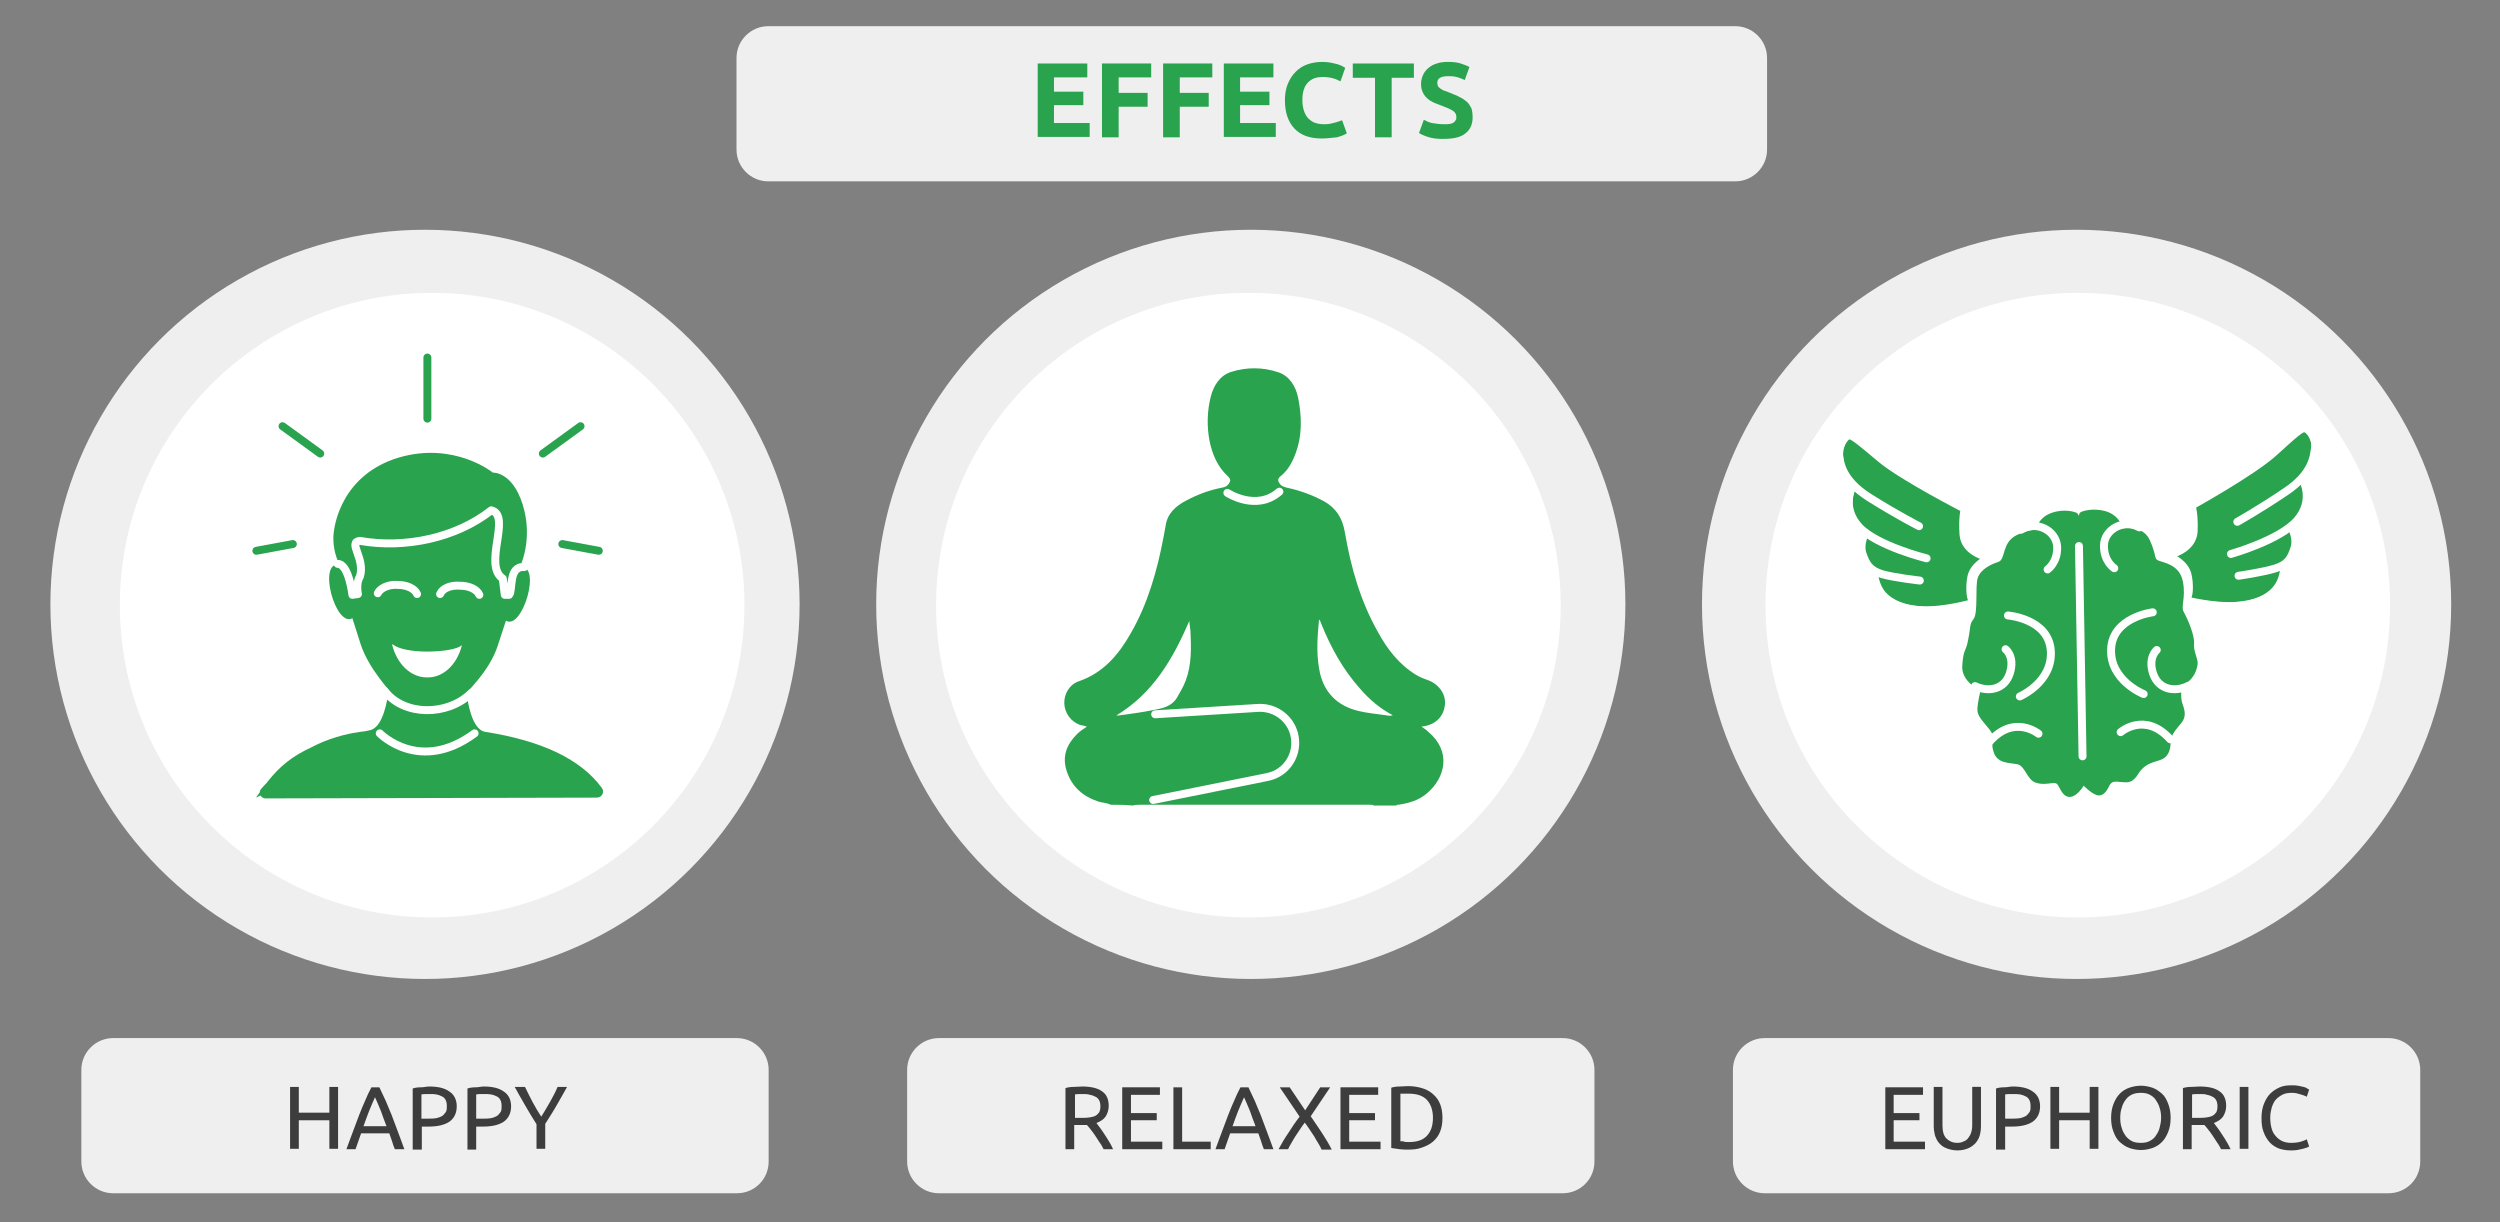
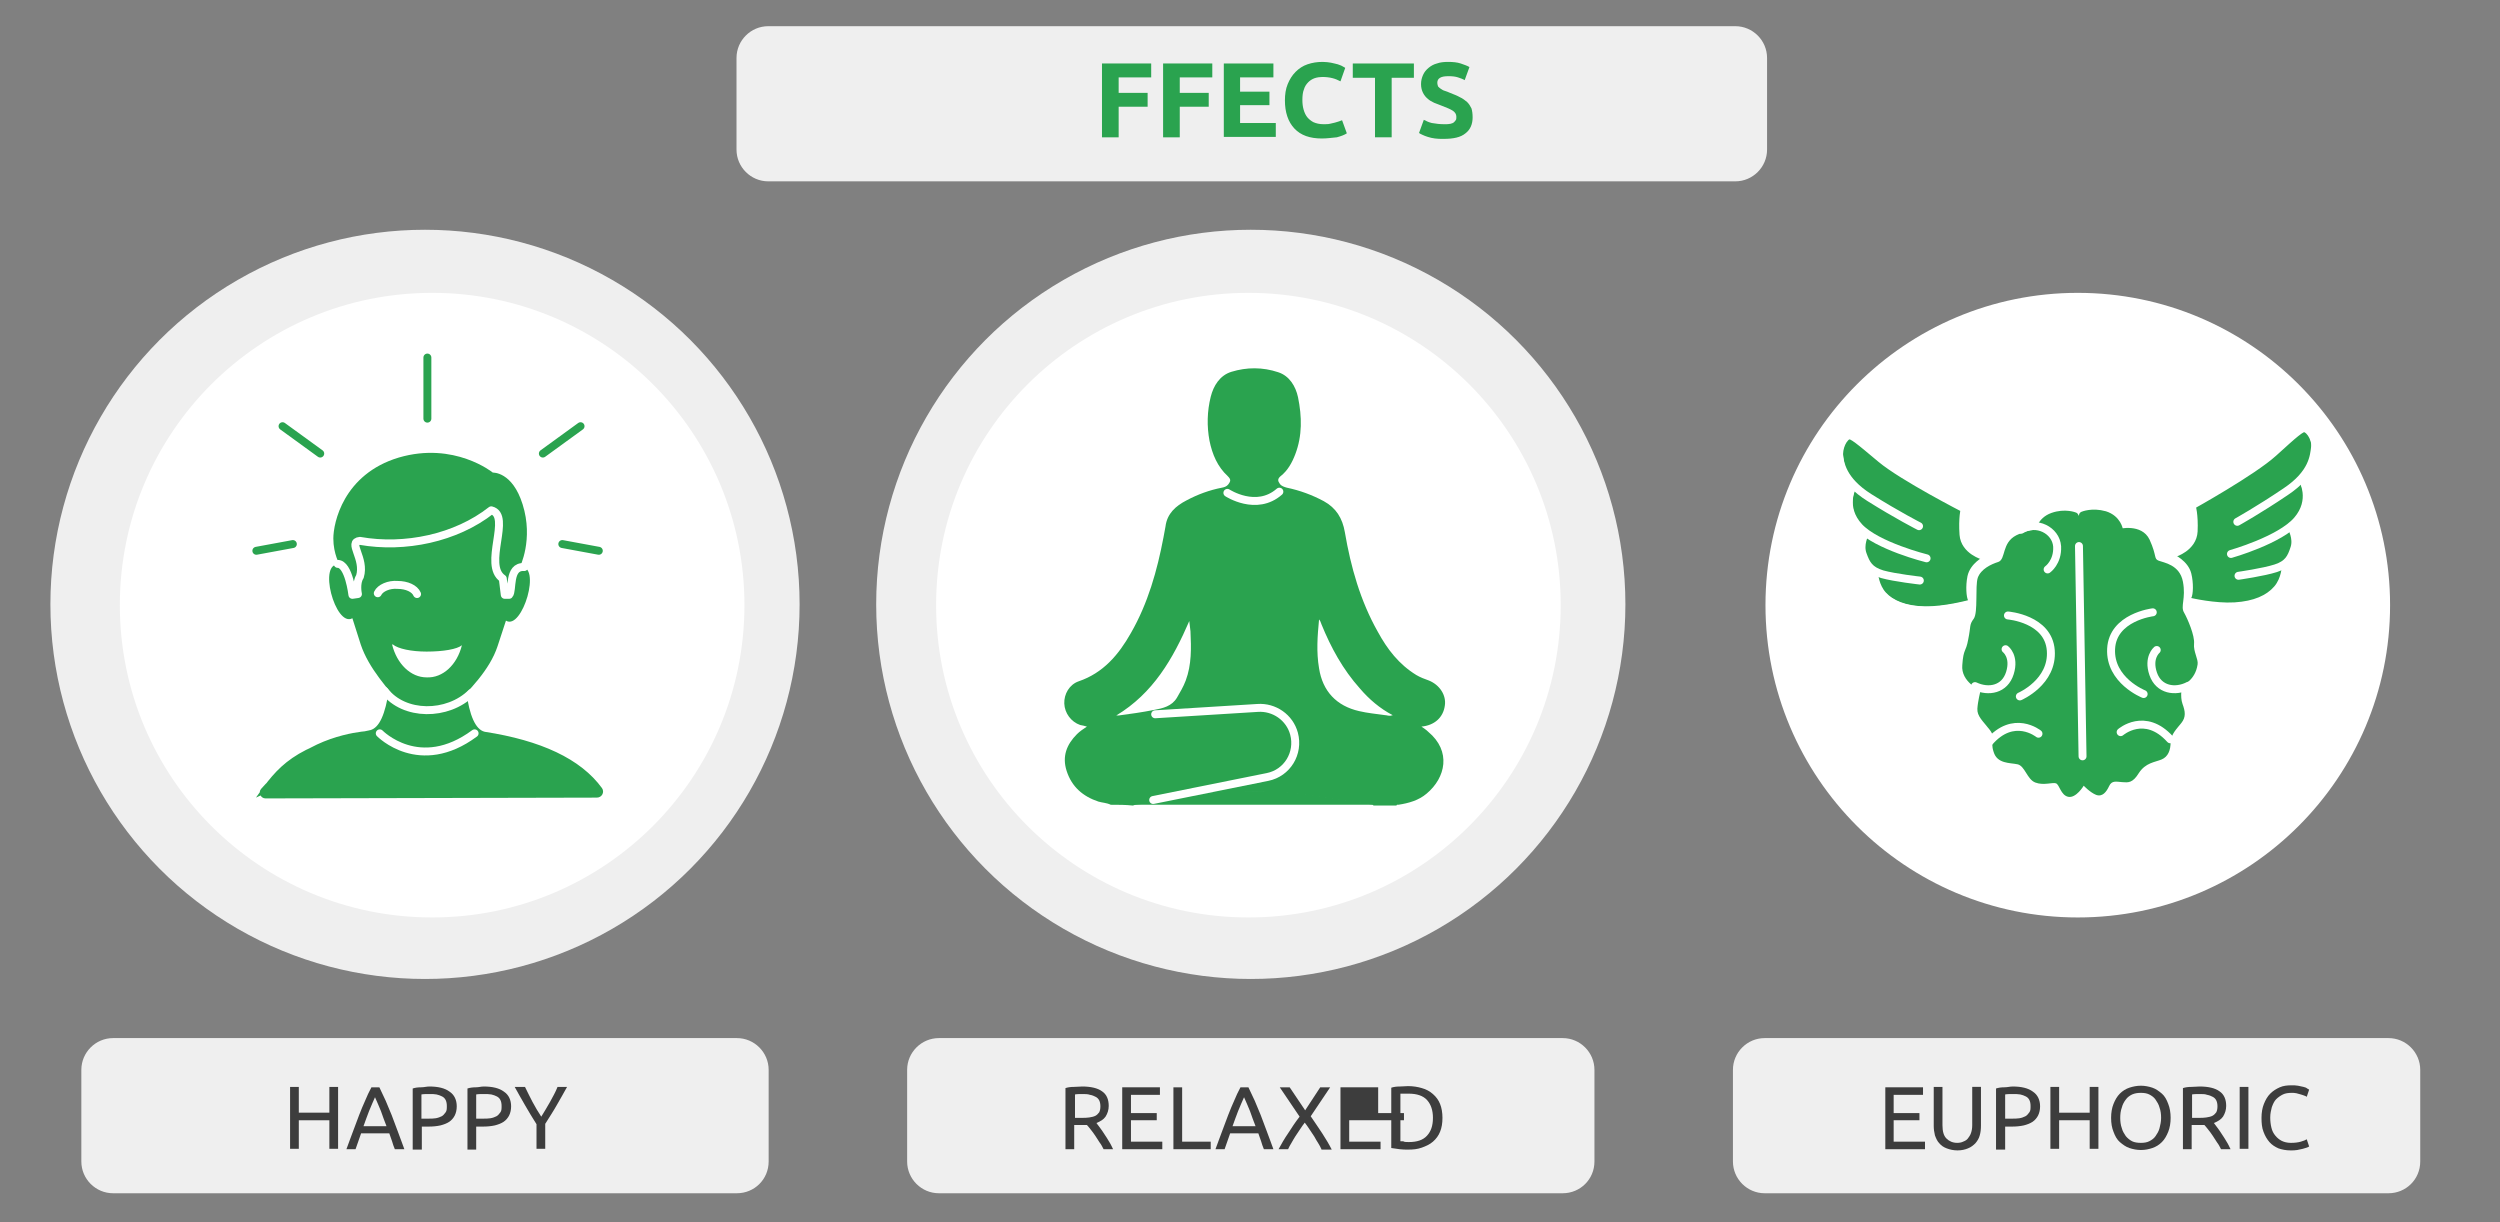
<svg xmlns="http://www.w3.org/2000/svg" version="1.1" id="Слой_1" x="0px" y="0px" viewBox="0 0 630 308" style="enable-background:new 0 0 630 308;" xml:space="preserve">
  <rect x="0" y="0" width="630" height="308" fill="#808080" stroke="none" />
  <style type="text/css">
	.st0{fill:#FFFFFF;}
	.st1{fill:none;stroke:#EFEFEF;stroke-width:2;stroke-linecap:round;stroke-linejoin:round;stroke-miterlimit:10;}
	.st2{fill:#EFEFEF;}
	.st3{fill:#2AA34F;}
	.st4{fill:#FFD335;}
	.st5{fill:#545454;}
	.st6{fill:none;stroke:#545454;stroke-width:2;stroke-linecap:round;stroke-linejoin:round;stroke-miterlimit:10;}
	.st7{fill:none;stroke:#2AA34F;stroke-width:2;stroke-linecap:round;stroke-linejoin:round;stroke-miterlimit:10;}
	.st8{fill:none;stroke:#FFFFFF;stroke-width:2;stroke-linecap:round;stroke-linejoin:round;stroke-miterlimit:10;}
	.st9{clip-path:url(#SVGID_2_);fill:#2AA34F;}
	.st10{clip-path:url(#SVGID_4_);fill:#FFD335;}
	.st11{clip-path:url(#SVGID_6_);fill:#FF5E1F;}
	.st12{clip-path:url(#SVGID_8_);fill:#E53838;}
	.st13{fill:#3D3D3D;}
	.st14{clip-path:url(#SVGID_10_);fill:#2AA34F;}
	.st15{clip-path:url(#SVGID_12_);fill:#FFD335;}
	.st16{clip-path:url(#SVGID_14_);fill:#FF5E1F;}
	.st17{clip-path:url(#SVGID_16_);fill:#EFEFEF;}
	.st18{opacity:0.51;}
	.st19{fill:#202020;stroke:#000000;stroke-width:0.5;stroke-miterlimit:10;}
	.st20{fill:#9F9F9F;stroke:#000000;stroke-width:0.5;stroke-miterlimit:10;}
	.st21{fill:#404040;stroke:#000000;stroke-width:0.5;stroke-miterlimit:10;}
	.st22{fill:#808080;stroke:#000000;stroke-width:0.5;stroke-miterlimit:10;}
	.st23{fill:#DFDFDF;stroke:#000000;stroke-width:0.5;stroke-miterlimit:10;}
	.st24{stroke:#000000;stroke-width:0.5;stroke-miterlimit:10;}
	.st25{opacity:0.42;}
	.st26{fill:#606060;stroke:#000000;stroke-width:0.5;stroke-miterlimit:10;}
	.st27{fill:#BFBFBF;stroke:#000000;stroke-width:0.5;stroke-miterlimit:10;}
	.st28{clip-path:url(#SVGID_18_);fill:#2AA34F;}
	.st29{clip-path:url(#SVGID_20_);fill:#FFD335;}
	.st30{clip-path:url(#SVGID_22_);fill:#FF5E1F;}
	.st31{clip-path:url(#SVGID_26_);fill:#2AA34F;}
	.st32{clip-path:url(#SVGID_28_);fill:#FFD335;}
	.st33{clip-path:url(#SVGID_30_);fill:#EFEFEF;}
	.st34{opacity:0.43;}
	.st35{clip-path:url(#SVGID_34_);fill:#2AA34F;}
	.st36{clip-path:url(#SVGID_36_);fill:#EFEFEF;}
	.st37{clip-path:url(#SVGID_38_);fill:#EFEFEF;}
	.st38{clip-path:url(#SVGID_40_);fill:#EFEFEF;}
	.st39{clip-path:url(#SVGID_42_);fill:#EFEFEF;}
	.st40{clip-path:url(#SVGID_44_);fill:#7CBC4A;}
	.st41{fill:none;}
	.st42{clip-path:url(#SVGID_46_);fill:#38A23C;}
	.st43{fill:none;stroke:#38A23C;stroke-linecap:round;stroke-linejoin:round;stroke-dasharray:8,8;}
	.st44{fill:#38A23C;}
	.st45{clip-path:url(#SVGID_48_);fill:#2AA34F;}
	.st46{clip-path:url(#SVGID_50_);fill:#FFD335;}
	.st47{clip-path:url(#SVGID_52_);fill:#FF5E1F;}
	.st48{clip-path:url(#SVGID_54_);fill:#EFEFEF;}
	.st49{clip-path:url(#SVGID_56_);fill:#2AA34F;}
	.st50{clip-path:url(#SVGID_58_);fill:#FFD335;}
	.st51{clip-path:url(#SVGID_60_);fill:#EFEFEF;}
	.st52{clip-path:url(#SVGID_62_);fill:#EFEFEF;}
	.st53{fill:#044739;}
	.st54{fill:#054739;}
	.st55{fill:#FEFEFE;}
	.st56{fill:#221205;}
	.st57{fill:#FDFDFD;}
	.st58{fill:#76CC27;}
	.st59{clip-path:url(#SVGID_66_);fill:#2AA34F;}
	.st60{clip-path:url(#SVGID_68_);fill:#EFEFEF;}
	.st61{clip-path:url(#SVGID_70_);fill:#EFEFEF;}
	.st62{clip-path:url(#SVGID_72_);fill:#EFEFEF;}
	.st63{clip-path:url(#SVGID_74_);fill:#EFEFEF;}
	.st64{clip-path:url(#SVGID_76_);fill:#2AA34F;}
	.st65{clip-path:url(#SVGID_78_);fill:#FFD335;}
	.st66{clip-path:url(#SVGID_80_);fill:#FF5E1F;}
	.st67{clip-path:url(#SVGID_82_);fill:#EFEFEF;}
	.st68{clip-path:url(#SVGID_84_);fill:#2AA34F;}
	.st69{clip-path:url(#SVGID_86_);fill:#FFD335;}
	.st70{clip-path:url(#SVGID_88_);fill:#EFEFEF;}
	.st71{clip-path:url(#SVGID_90_);fill:#EFEFEF;}
	.st72{fill:none;stroke:#3D3D3D;stroke-linecap:round;stroke-linejoin:round;stroke-miterlimit:10;}
	.st73{clip-path:url(#SVGID_92_);fill:#7CBC4A;}
	.st74{clip-path:url(#SVGID_94_);fill:#38A23C;}
	.st75{clip-path:url(#SVGID_96_);fill:#2AA34F;}
	.st76{clip-path:url(#SVGID_98_);fill:#EFEFEF;}
	.st77{clip-path:url(#SVGID_100_);fill:#EFEFEF;}
	.st78{clip-path:url(#SVGID_102_);fill:#EFEFEF;}
	.st79{clip-path:url(#SVGID_104_);fill:#EFEFEF;}
	.st80{clip-path:url(#SVGID_106_);fill:#2AA34F;}
	.st81{clip-path:url(#SVGID_108_);fill:#FFD335;}
	.st82{clip-path:url(#SVGID_110_);fill:#FF5E1F;}
	.st83{clip-path:url(#SVGID_112_);fill:#EFEFEF;}
	.st84{clip-path:url(#SVGID_114_);fill:#2AA34F;}
	.st85{clip-path:url(#SVGID_116_);fill:#FFD335;}
	.st86{clip-path:url(#SVGID_118_);fill:#EFEFEF;}
	.st87{clip-path:url(#SVGID_120_);fill:#EFEFEF;}
	.st88{clip-path:url(#SVGID_122_);fill:#7CBC4A;}
	.st89{clip-path:url(#SVGID_124_);fill:#38A23C;}
	.st90{clip-path:url(#SVGID_126_);fill:#2AA34F;}
	.st91{clip-path:url(#SVGID_128_);fill:#FFD335;}
	.st92{clip-path:url(#SVGID_130_);fill:#FF5E1F;}
	.st93{clip-path:url(#SVGID_132_);fill:#EFEFEF;}
	.st94{clip-path:url(#SVGID_134_);fill:#2AA34F;}
	.st95{clip-path:url(#SVGID_136_);fill:#FFD335;}
	.st96{clip-path:url(#SVGID_138_);fill:#EFEFEF;}
	.st97{clip-path:url(#SVGID_140_);fill:#EFEFEF;}
	.st98{clip-path:url(#SVGID_142_);fill:#2AA34F;}
	.st99{clip-path:url(#SVGID_144_);fill:#EFEFEF;}
	.st100{clip-path:url(#SVGID_146_);fill:#EFEFEF;}
	.st101{clip-path:url(#SVGID_148_);fill:#EFEFEF;}
	.st102{clip-path:url(#SVGID_150_);fill:#EFEFEF;}
	.st103{clip-path:url(#SVGID_152_);fill:#7CBC4A;}
	.st104{clip-path:url(#SVGID_154_);fill:#38A23C;}
	.st105{fill:none;stroke:#FFFFFF;stroke-width:2;stroke-linecap:round;stroke-linejoin:round;}
	.st106{fill:none;stroke:#2AA34F;stroke-width:2;stroke-linecap:round;stroke-linejoin:round;}
	.st107{fill:#2AA34F;stroke:#FFFFFF;stroke-width:2;stroke-miterlimit:10;}
	.st108{clip-path:url(#SVGID_162_);fill:#2AA34F;}
	.st109{clip-path:url(#SVGID_164_);fill:#EFEFEF;}
	.st110{clip-path:url(#SVGID_166_);fill:#EFEFEF;}
	.st111{clip-path:url(#SVGID_168_);fill:#EFEFEF;}
	.st112{clip-path:url(#SVGID_170_);fill:#EFEFEF;}
	.st113{clip-path:url(#SVGID_172_);fill:#2AA34F;}
	.st114{clip-path:url(#SVGID_174_);fill:#FFD335;}
	.st115{clip-path:url(#SVGID_176_);fill:#FF5E1F;}
	.st116{clip-path:url(#SVGID_178_);fill:#EFEFEF;}
	.st117{clip-path:url(#SVGID_180_);fill:#2AA34F;}
	.st118{clip-path:url(#SVGID_182_);fill:#FFD335;}
	.st119{clip-path:url(#SVGID_184_);fill:#EFEFEF;}
	.st120{clip-path:url(#SVGID_186_);fill:#EFEFEF;}
	.st121{clip-path:url(#SVGID_188_);fill:#7CBC4A;}
	.st122{clip-path:url(#SVGID_190_);fill:#38A23C;}
</style>
  <g>
    <path class="st2" d="M437.3,45.7H193.6c-4.4,0-8-3.6-8-8V14.6c0-4.4,3.6-8,8-8h243.7c4.4,0,8,3.6,8,8v23.1   C445.3,42.1,441.7,45.7,437.3,45.7z" />
    <g>
-       <path class="st3" d="M261.5,34.5V16H274v3.5h-8.4v3.6h7.4v3.4h-7.4V31h9v3.5H261.5z" />
      <path class="st3" d="M277.7,34.5V16h12.4v3.5h-8.2v3.9h7.3v3.5h-7.3v7.7H277.7z" />
      <path class="st3" d="M293.1,34.5V16h12.4v3.5h-8.2v3.9h7.3v3.5h-7.3v7.7H293.1z" />
      <path class="st3" d="M308.4,34.5V16h12.5v3.5h-8.4v3.6h7.4v3.4h-7.4V31h9v3.5H308.4z" />
      <path class="st3" d="M333.1,34.9c-3,0-5.3-0.8-6.9-2.5c-1.6-1.7-2.4-4.1-2.4-7.1c0-1.5,0.2-2.9,0.7-4.1c0.5-1.2,1.1-2.2,2-3.1    c0.8-0.8,1.8-1.5,3-1.9c1.2-0.4,2.4-0.6,3.8-0.6c0.8,0,1.5,0.1,2.1,0.2s1.2,0.3,1.7,0.4c0.5,0.2,0.9,0.3,1.2,0.5    c0.3,0.2,0.6,0.3,0.7,0.4l-1.2,3.4c-0.6-0.3-1.2-0.6-2-0.8c-0.8-0.2-1.6-0.3-2.6-0.3c-0.6,0-1.3,0.1-1.9,0.3    c-0.6,0.2-1.2,0.6-1.6,1c-0.5,0.5-0.9,1.1-1.1,1.8c-0.3,0.7-0.4,1.7-0.4,2.7c0,0.9,0.1,1.7,0.3,2.4s0.5,1.4,0.9,1.9    c0.4,0.5,1,1,1.6,1.3c0.7,0.3,1.5,0.5,2.5,0.5c0.6,0,1.2,0,1.6-0.1s0.9-0.2,1.3-0.3c0.4-0.1,0.7-0.2,1-0.3    c0.3-0.1,0.5-0.2,0.8-0.3l1.2,3.3c-0.6,0.4-1.4,0.7-2.5,1C335.7,34.7,334.5,34.9,333.1,34.9z" />
      <path class="st3" d="M356.3,16v3.6h-5.6v15h-4.2v-15h-5.6V16H356.3z" />
      <path class="st3" d="M364,31.3c0.6,0,1.1,0,1.5-0.1c0.4-0.1,0.7-0.2,0.9-0.4c0.2-0.2,0.4-0.4,0.5-0.6c0.1-0.2,0.1-0.5,0.1-0.8    c0-0.6-0.3-1.1-0.9-1.5s-1.6-0.8-2.9-1.3c-0.6-0.2-1.2-0.5-1.8-0.7c-0.6-0.3-1.2-0.6-1.6-1c-0.5-0.4-0.9-0.9-1.2-1.5    s-0.5-1.3-0.5-2.2s0.2-1.6,0.5-2.3c0.3-0.7,0.8-1.3,1.4-1.8c0.6-0.5,1.3-0.9,2.1-1.1c0.8-0.3,1.8-0.4,2.8-0.4    c1.2,0,2.3,0.1,3.2,0.4c0.9,0.3,1.7,0.6,2.2,0.9l-1.2,3.3c-0.5-0.3-1.1-0.5-1.7-0.7c-0.6-0.2-1.4-0.3-2.3-0.3    c-1,0-1.7,0.1-2.2,0.4s-0.7,0.7-0.7,1.3c0,0.3,0.1,0.6,0.2,0.9c0.2,0.2,0.4,0.4,0.7,0.6c0.3,0.2,0.6,0.4,1,0.5s0.8,0.3,1.3,0.5    c1,0.4,1.8,0.7,2.5,1.1c0.7,0.3,1.3,0.8,1.8,1.2c0.5,0.5,0.8,1,1.1,1.6c0.2,0.6,0.3,1.4,0.3,2.3c0,1.7-0.6,3.1-1.8,4    c-1.2,1-3,1.4-5.5,1.4c-0.8,0-1.6,0-2.2-0.1c-0.7-0.1-1.2-0.2-1.8-0.4s-0.9-0.3-1.3-0.5c-0.4-0.2-0.7-0.3-0.9-0.5l1.2-3.3    c0.6,0.3,1.2,0.6,2,0.8C361.9,31.2,362.9,31.3,364,31.3z" />
    </g>
  </g>
  <g>
    <path class="st2" d="M393.8,300.7H236.6c-4.4,0-8-3.6-8-8v-23.1c0-4.4,3.6-8,8-8h157.2c4.4,0,8,3.6,8,8v23.1   C401.8,297.2,398.2,300.7,393.8,300.7z" />
    <g>
      <g>
        <path class="st13" d="M276.3,283c0.2,0.3,0.5,0.7,0.9,1.2c0.4,0.5,0.7,1,1.1,1.6c0.4,0.6,0.8,1.2,1.2,1.9c0.4,0.6,0.7,1.3,1,1.9     h-2.4c-0.3-0.6-0.6-1.2-1-1.7c-0.4-0.6-0.7-1.1-1.1-1.7s-0.7-1-1.1-1.5s-0.7-0.9-1-1.2c-0.2,0-0.4,0-0.6,0s-0.4,0-0.6,0h-2v6.1     h-2.2v-15.4c0.6-0.2,1.3-0.3,2.1-0.3s1.5-0.1,2.1-0.1c2.2,0,3.9,0.4,5,1.2c1.2,0.8,1.7,2.1,1.7,3.7c0,1-0.3,1.9-0.8,2.7     C278.1,282.1,277.3,282.6,276.3,283z M273,275.7c-0.9,0-1.6,0-2.1,0.1v5.9h1.6c0.8,0,1.4,0,2-0.1c0.6-0.1,1.1-0.2,1.5-0.4     c0.4-0.2,0.7-0.5,1-0.9c0.2-0.4,0.3-0.9,0.3-1.5c0-0.6-0.1-1.1-0.3-1.5c-0.2-0.4-0.5-0.7-0.9-0.9s-0.8-0.4-1.4-0.5     C274.1,275.7,273.5,275.7,273,275.7z" />
        <path class="st13" d="M282.8,289.6v-15.6h9.5v1.9H285v4.6h6.5v1.8H285v5.4h7.9v1.9H282.8z" />
        <path class="st13" d="M305.1,287.7v1.9h-9.4v-15.6h2.2v13.7H305.1z" />
        <path class="st13" d="M318.5,289.6c-0.3-0.7-0.5-1.3-0.7-2c-0.2-0.7-0.5-1.3-0.7-2H310l-1.4,4h-2.3c0.6-1.7,1.2-3.2,1.7-4.6     s1-2.7,1.5-4c0.5-1.3,1-2.5,1.5-3.6c0.5-1.2,1-2.3,1.6-3.4h2c0.5,1.1,1.1,2.3,1.6,3.4c0.5,1.2,1,2.4,1.5,3.6c0.5,1.3,1,2.6,1.5,4     c0.5,1.4,1.1,2.9,1.7,4.6H318.5z M316.4,283.8c-0.5-1.3-1-2.6-1.4-3.8c-0.5-1.2-1-2.4-1.5-3.5c-0.5,1.1-1,2.3-1.5,3.5     c-0.5,1.2-0.9,2.5-1.4,3.8H316.4z" />
        <path class="st13" d="M333,289.6c-0.2-0.5-0.5-1-0.8-1.5c-0.3-0.5-0.7-1.1-1-1.7c-0.4-0.6-0.8-1.2-1.2-1.8s-0.8-1.2-1.2-1.7     c-0.4,0.5-0.8,1.1-1.2,1.7s-0.8,1.2-1.2,1.8c-0.4,0.6-0.7,1.2-1,1.7c-0.3,0.5-0.6,1-0.8,1.5h-2.4c0.7-1.3,1.5-2.7,2.4-4     c0.9-1.4,1.8-2.8,2.9-4.2l-5-7.4h2.5l3.9,5.8l3.8-5.8h2.5l-4.9,7.3c1,1.5,2,2.9,2.9,4.3c0.9,1.4,1.7,2.7,2.4,4.1H333z" />
-         <path class="st13" d="M337.8,289.6v-15.6h9.5v1.9H340v4.6h6.5v1.8H340v5.4h7.9v1.9H337.8z" />
+         <path class="st13" d="M337.8,289.6v-15.6h9.5v1.9v4.6h6.5v1.8H340v5.4h7.9v1.9H337.8z" />
        <path class="st13" d="M363.5,281.7c0,1.4-0.2,2.5-0.6,3.5c-0.4,1-1,1.8-1.8,2.5c-0.8,0.7-1.7,1.1-2.8,1.5s-2.2,0.5-3.5,0.5     c-0.6,0-1.3,0-2.1-0.1s-1.4-0.2-2.1-0.3v-15.2c0.6-0.2,1.3-0.3,2.1-0.3s1.5-0.1,2.1-0.1c1.3,0,2.5,0.2,3.5,0.5     c1.1,0.3,2,0.8,2.8,1.5c0.8,0.7,1.4,1.5,1.8,2.5C363.3,279.2,363.5,280.4,363.5,281.7z M355,287.8c2.1,0,3.6-0.5,4.6-1.6     c1-1.1,1.5-2.5,1.5-4.5c0-1.9-0.5-3.4-1.5-4.5c-1-1.1-2.6-1.6-4.6-1.6c-0.6,0-1.1,0-1.4,0c-0.3,0-0.6,0-0.7,0v12     c0.1,0,0.4,0,0.7,0C353.9,287.8,354.4,287.8,355,287.8z" />
      </g>
    </g>
    <g>
      <circle class="st2" cx="315.2" cy="152.3" r="94.4" />
      <circle class="st0" cx="314.6" cy="152.5" r="78.7" />
      <g>
        <path class="st3" d="M279.9,202.8c-1-0.5-2.1-0.5-3.1-0.8c-3.9-1.3-6.7-3.7-8-7.7c-1.2-3.7,0-6.7,2.6-9.3     c0.7-0.7,1.6-1.3,2.5-1.9c-0.6-0.2-1.2-0.3-1.7-0.4c-2.3-0.8-3.9-3-4-5.4c-0.1-2.4,1.3-4.8,3.6-5.6c6.2-2.1,10.1-6.7,13.2-12.2     c4.3-7.5,6.6-15.7,8.2-24.1c0.2-0.9,0.3-1.8,0.5-2.7c0.4-3.3,2.6-5.2,5.3-6.6c2.8-1.5,5.8-2.6,8.9-3.2c0.6-0.1,1.2-0.3,1.6-0.8     c0.7-0.9,0.7-1.3-0.1-2.1c-2.6-2.4-3.9-5.5-4.6-8.9c-0.7-3.7-0.6-7.5,0.3-11.1c0.7-2.8,2.3-5.4,5.2-6.3c3.9-1.2,7.9-1.2,11.8,0.1     c2.8,0.9,4.4,3.5,5,6.3c1,4.9,1.1,9.7-0.7,14.4c-0.8,2.1-1.9,4.1-3.7,5.5c-0.8,0.7-0.7,1.2-0.2,1.9c0.4,0.6,1.1,0.8,1.8,1     c3.3,0.7,6.3,1.8,9.3,3.4c3.1,1.7,4.7,4.3,5.3,7.8c1.5,8.8,3.9,17.3,8.3,25.1c2.4,4.4,5.3,8.2,9.7,10.9c1,0.6,2.1,1,3.2,1.4     c2.7,1.1,4.4,3.7,4,6.3c-0.4,3-2.6,5-5.9,5.3c0.7,0.5,1.2,0.8,1.7,1.3c5.9,4.9,4.4,11.6-0.4,15.6c-2,1.7-4.5,2.4-7.1,2.8     c-0.2,0-0.4-0.1-0.5,0.2c-1.9,0-3.9,0-5.8,0c-0.1-0.3-0.3-0.2-0.5-0.3c-1.8-0.2-3.6-0.5-5.4-0.7c-6.4-0.9-12.7-2.2-19.2-2.4     c-6.2-0.1-12.4-0.1-18.6,0.8c-4.6,0.7-9.2,1.3-13.8,2.1c-1,0.2-2.1,0.1-3.1,0.5C283.6,202.8,281.8,202.8,279.9,202.8z      M350.9,180.2c0,0.1-0.2,0.1,0,0.2C350.9,180.3,350.9,180.2,350.9,180.2c-3.2-1.7-5.9-4-8.2-6.7c-4.3-4.8-7.3-10.3-9.7-16.2     c-0.2-0.4-0.2-0.8-0.6-1.2c-0.4,4.2-0.7,8.2,0,12.3c0.9,5.8,4.4,9.5,10.1,10.8c2.1,0.5,4.3,0.7,6.4,1     C349.5,180.2,350.2,180.6,350.9,180.2z M299.7,156.5c-4.1,9.5-9.1,18.2-18.4,23.8c0.4,0,0.5,0,0.6,0c3-0.4,5.9-0.8,8.9-1.4     c2.2-0.4,4.5-0.9,5.8-3.1c0.8-1.4,1.6-2.7,2.2-4.3c1.5-4,1.4-8.2,1.2-12.4C299.9,158.3,299.8,157.4,299.7,156.5z" />
        <path class="st3" d="M285.5,202.8c1-0.5,2-0.4,3.1-0.5c4.6-0.7,9.2-1.4,13.8-2.1c6.2-0.9,12.4-0.9,18.6-0.8     c6.5,0.2,12.8,1.5,19.2,2.4c1.8,0.2,3.6,0.5,5.4,0.7c0.2,0,0.4,0,0.5,0.3C325.9,202.8,305.7,202.8,285.5,202.8z" />
        <path class="st3" d="M350.9,180.2c0,0.1,0,0.1,0,0.2C350.7,180.2,350.9,180.2,350.9,180.2C350.9,180.2,350.9,180.2,350.9,180.2z" />
      </g>
      <path class="st8" d="M309.3,124.2c0,0,7.3,4.8,13.1-0.3" />
      <path class="st8" d="M290.6,201.6l28.8-5.8c5-1,8-6,6.7-10.9v0c-1.1-4.1-5-6.8-9.2-6.5l-25.8,1.6" />
    </g>
  </g>
  <g>
    <path class="st2" d="M601.9,300.7H444.7c-4.4,0-8-3.6-8-8v-23.1c0-4.4,3.6-8,8-8h157.2c4.4,0,8,3.6,8,8v23.1   C609.9,297.2,606.3,300.7,601.9,300.7z" />
    <g>
      <g>
        <path class="st13" d="M475.1,289.6v-15.6h9.5v1.9h-7.4v4.6h6.5v1.8h-6.5v5.4h7.9v1.9H475.1z" />
        <path class="st13" d="M493.3,289.9c-1,0-1.9-0.2-2.7-0.5c-0.8-0.3-1.4-0.7-1.9-1.3c-0.5-0.5-0.8-1.2-1.1-2     c-0.2-0.8-0.3-1.6-0.3-2.4v-9.8h2.2v9.6c0,1.6,0.3,2.7,1,3.4c0.7,0.7,1.6,1.1,2.7,1.1c0.6,0,1.1-0.1,1.5-0.3     c0.5-0.2,0.9-0.4,1.2-0.8c0.3-0.4,0.6-0.8,0.8-1.4c0.2-0.6,0.3-1.2,0.3-2v-9.6h2.2v9.8c0,0.9-0.1,1.7-0.3,2.4     c-0.2,0.8-0.6,1.4-1.1,2c-0.5,0.5-1.1,1-1.9,1.3C495.2,289.7,494.3,289.9,493.3,289.9z" />
        <path class="st13" d="M507.2,273.8c2.2,0,3.9,0.4,5.1,1.3c1.2,0.8,1.8,2.1,1.8,3.7c0,0.9-0.2,1.7-0.5,2.3     c-0.3,0.6-0.8,1.2-1.4,1.6c-0.6,0.4-1.4,0.7-2.2,0.9c-0.9,0.2-1.9,0.3-3,0.3h-1.7v5.8H503v-15.4c0.6-0.2,1.3-0.3,2.1-0.3     S506.5,273.8,507.2,273.8z M507.4,275.7c-0.9,0-1.6,0-2.1,0.1v6.1h1.6c0.8,0,1.4,0,2-0.1s1.1-0.3,1.5-0.5s0.7-0.6,1-1     s0.3-0.9,0.3-1.6c0-0.6-0.1-1.1-0.3-1.5c-0.2-0.4-0.5-0.7-0.9-0.9c-0.4-0.2-0.9-0.4-1.4-0.5C508.5,275.7,507.9,275.7,507.4,275.7     z" />
        <path class="st13" d="M526.6,273.9h2.2v15.6h-2.2v-7.2h-7.7v7.2h-2.2v-15.6h2.2v6.5h7.7V273.9z" />
        <path class="st13" d="M532,281.7c0-1.3,0.2-2.5,0.6-3.5c0.4-1,0.9-1.9,1.6-2.6s1.5-1.2,2.4-1.5c0.9-0.3,1.9-0.5,2.9-0.5     c1,0,2,0.2,2.9,0.5c0.9,0.3,1.7,0.9,2.4,1.5s1.2,1.5,1.6,2.6c0.4,1,0.6,2.2,0.6,3.5c0,1.3-0.2,2.5-0.6,3.5     c-0.4,1-0.9,1.9-1.6,2.6s-1.5,1.2-2.4,1.5c-0.9,0.3-1.8,0.5-2.9,0.5c-1,0-2-0.2-2.9-0.5c-0.9-0.3-1.7-0.9-2.4-1.5     s-1.2-1.5-1.6-2.6C532.2,284.2,532,283.1,532,281.7z M534.3,281.7c0,0.9,0.1,1.8,0.4,2.6c0.2,0.8,0.6,1.4,1,2     c0.4,0.5,1,1,1.6,1.3c0.6,0.3,1.4,0.4,2.2,0.4s1.5-0.1,2.1-0.4c0.6-0.3,1.2-0.7,1.6-1.3s0.8-1.2,1-2c0.2-0.8,0.4-1.6,0.4-2.6     c0-0.9-0.1-1.8-0.4-2.6c-0.2-0.8-0.6-1.4-1-2s-1-1-1.6-1.3c-0.6-0.3-1.3-0.4-2.1-0.4s-1.5,0.1-2.2,0.4c-0.6,0.3-1.2,0.7-1.6,1.3     c-0.4,0.5-0.8,1.2-1,2C534.4,279.9,534.3,280.8,534.3,281.7z" />
        <path class="st13" d="M557.9,283c0.2,0.3,0.5,0.7,0.9,1.2c0.4,0.5,0.7,1,1.1,1.6c0.4,0.6,0.8,1.2,1.2,1.9c0.4,0.6,0.7,1.3,1,1.9     h-2.4c-0.3-0.6-0.6-1.2-1-1.7c-0.4-0.6-0.7-1.1-1.1-1.7s-0.7-1-1.1-1.5s-0.7-0.9-1-1.2c-0.2,0-0.4,0-0.6,0s-0.4,0-0.6,0h-2v6.1     h-2.2v-15.4c0.6-0.2,1.3-0.3,2.1-0.3s1.5-0.1,2.1-0.1c2.2,0,3.9,0.4,5,1.2c1.2,0.8,1.7,2.1,1.7,3.7c0,1-0.3,1.9-0.8,2.7     C559.7,282.1,558.9,282.6,557.9,283z M554.5,275.7c-0.9,0-1.6,0-2.1,0.1v5.9h1.6c0.8,0,1.4,0,2-0.1c0.6-0.1,1.1-0.2,1.5-0.4     c0.4-0.2,0.7-0.5,1-0.9c0.2-0.4,0.3-0.9,0.3-1.5c0-0.6-0.1-1.1-0.3-1.5c-0.2-0.4-0.5-0.7-0.9-0.9s-0.8-0.4-1.4-0.5     C555.7,275.7,555.1,275.7,554.5,275.7z" />
        <path class="st13" d="M564.4,273.9h2.2v15.6h-2.2V273.9z" />
        <path class="st13" d="M577.2,289.9c-1.1,0-2.1-0.2-3-0.5c-0.9-0.4-1.7-0.9-2.3-1.6c-0.6-0.7-1.1-1.5-1.5-2.6     c-0.4-1-0.5-2.2-0.5-3.5c0-1.3,0.2-2.5,0.6-3.5c0.4-1,0.9-1.9,1.6-2.6c0.7-0.7,1.5-1.2,2.4-1.6s1.9-0.5,2.9-0.5     c0.6,0,1.2,0,1.7,0.1c0.5,0.1,1,0.2,1.4,0.3c0.4,0.1,0.7,0.2,0.9,0.4c0.2,0.1,0.4,0.2,0.5,0.3l-0.6,1.8c-0.1-0.1-0.3-0.2-0.6-0.3     c-0.3-0.1-0.5-0.2-0.9-0.3c-0.3-0.1-0.7-0.2-1.1-0.3c-0.4-0.1-0.8-0.1-1.2-0.1c-0.8,0-1.6,0.1-2.2,0.4s-1.2,0.7-1.7,1.2     c-0.5,0.5-0.8,1.2-1.1,2c-0.2,0.8-0.4,1.6-0.4,2.6c0,0.9,0.1,1.8,0.3,2.6c0.2,0.8,0.5,1.4,1,2c0.4,0.5,1,1,1.6,1.3     s1.4,0.5,2.3,0.5c1,0,1.8-0.1,2.5-0.3s1.2-0.4,1.5-0.6l0.6,1.8c-0.1,0.1-0.3,0.2-0.6,0.3c-0.3,0.1-0.6,0.2-1,0.3     c-0.4,0.1-0.9,0.2-1.4,0.3C578.4,289.9,577.8,289.9,577.2,289.9z" />
      </g>
    </g>
    <g>
-       <circle class="st2" cx="523.3" cy="152.3" r="94.4" />
      <circle class="st0" cx="523.6" cy="152.5" r="78.7" />
      <path class="st3" d="M553.8,167.4c0.2-1.3-1.1-3.2-0.9-5.2s-1.6-6.2-2.5-7.8c-1-1.6,0.5-3.5-0.3-7.8c-0.8-4.3-4.8-4.8-6.1-5.3    c-1.3-0.5-0.4-1.1-2.3-5.3c-2-4.2-7.8-2.7-7.8-2.7s0.2-0.8-2.5-3s-6.8-0.6-6.8-0.6l-0.6,0.3c0,0-1.1-0.7-5.1-0.3    c-4,0.4-4.8,3.9-4.8,3.9s-2.3-0.6-6,1.3c-3.7,1.9-2.6,6-4.5,6.7c-1.9,0.6-4.4,1.8-5.2,4c-0.7,2.2,0.1,8.7-1,10.3    c-1.2,1.6-0.7,1.8-1.4,5.2c-0.6,3.4-1.2,2.2-1.5,6.5c-0.4,4.3,4.6,6.4,4.6,6.4s-0.7,2.8-0.8,4.6c-0.1,1.9,1.4,3.1,3.1,5.3    c1.7,2.2,0,2.6,1,5.6c0.9,3,4.1,2.7,6,3.1s2.4,3.8,4.5,4.6c2.1,0.8,4.3-0.1,5.2,0.2c0.9,0.3,1.2,3,3.1,3.4c2,0.4,3.9-2.8,3.9-2.8    s1.6,1.7,3.1,2.3c1.6,0.6,2.6-0.7,3.3-2.2s1.8-1.1,3.3-1s2.6,0.3,4.2-2.3c1.7-2.6,4-2.7,5.7-3.4s2.3-2.4,2.3-4.4    c0.1-2,1.6-3.4,2.7-4.8c1.2-1.5,1-2.9,0.3-4.8c-0.7-1.9-0.1-4.7-0.1-4.7S553.2,171.6,553.8,167.4z" />
      <g>
        <path class="st3" d="M483.9,145.7c0,0-0.1,0-0.2,0c-1.2-0.1-6.2-0.7-8.9-1.5c-3-0.9-3.9-2.4-4.7-4.8c-0.8-2.4,0.5-4.9,0.5-4.9     l15,5.8c0,0-11.9-2.9-16.3-7.6c-4.4-4.7-1.6-9.8-1.6-9.8l16.1,9.7c0,0-5.2-2.7-11.9-6.9c-6.7-4.2-7.1-8.4-7.4-10.5     c-0.3-2.1,0.9-4.6,2.1-4.7c1.2-0.1,2.8,1.4,8.1,5.8c5.3,4.4,20.2,12.1,20.2,12.1s-0.6,2.3-0.3,6.2c0.3,3.9,5.4,5.6,5.4,5.6     s-3.5,1.7-4.2,5c-0.5,2.5-0.3,5.3,0.2,6.2c0,0-6,1.6-10.9,1.5c-4.9-0.1-8.1-1.5-10.1-3.6c-2-2.2-2.1-5.1-2.1-5.1L483.9,145.7z" />
      </g>
      <line class="st105" x1="523.9" y1="137.6" x2="524.8" y2="190.6" />
      <path class="st106" d="M513.9,134.1c0,0,0.3-2.8,3.4-3.9c3.1-1.1,5.5-0.1,5.5-0.1" />
      <path class="st105" d="M497.7,172.9c3.4,1.6,7.5,0.9,8.8-3.3c1.3-4.2-1.1-6-1.1-6" />
      <path class="st105" d="M506,155.1c0,0,10.2,0.8,10.8,8.8s-7.8,11.6-7.8,11.6" />
      <path class="st105" d="M513.7,184.9c0,0-6.3-5.1-12.5,2.2" />
      <path class="st106" d="M534,133.6c0,0-0.4-2.8-3.6-3.8c-3.2-0.9-5.5,0.1-5.5,0.1" />
      <path class="st105" d="M551.5,172.8c-3.3,1.7-7.5,1.1-8.9-3c-1.4-4.1,0.9-6,0.9-6" />
-       <path class="st105" d="M532.8,143.2c0,0-2.7-1.7-2.6-5.8c0.1-4,5-6.7,8.9-4.5" />
      <path class="st105" d="M509.3,133.5c3.8-2.4,8.8,0.1,9.1,4.2c0.2,4-2.4,5.8-2.4,5.8" />
      <path class="st105" d="M542.5,154.3c0,0-10.1,1.2-10.5,9.2c-0.4,8,8.2,11.4,8.2,11.4" />
      <path class="st105" d="M534.4,184.5c0,0,6.1-5.3,12.5,1.8" />
      <g>
        <path class="st8" d="M499.9,140.1c0,0-4.8-1.3-5.1-5.4c-0.3-4.1,0.3-6.5,0.3-6.5s-15.6-8-21.1-12.6c-5.5-4.6-7.2-6.1-8.4-6     s-2.5,2.8-2.2,4.9c0.3,2.1,0.7,6.5,7.7,10.9c7,4.4,12.5,7.2,12.5,7.2" />
        <path class="st8" d="M466.8,122.6c0,0-2.9,5.2,1.7,10.2c4.5,4.8,17,7.9,17,7.9" />
        <path class="st8" d="M469.9,134.6c0,0-1.4,2.6-0.5,5.1c0.9,2.5,1.7,4,4.9,5c3.2,0.9,9.5,1.6,9.5,1.6" />
        <path class="st8" d="M472.3,144.7c0,0,0.2,3.1,2.2,5.3s5.5,3.7,10.5,3.8c5.1,0.1,11.3-1.6,11.3-1.6" />
      </g>
      <g>
        <path class="st3" d="M575,142.6c0,0,0,3-1.9,5.2c-1.9,2.2-5.1,3.7-10,4s-10.9-1.1-10.9-1.1c0.5-0.9,0.6-3.8,0-6.2     c-0.8-3.2-4.4-4.8-4.4-4.8s5.1-1.9,5.3-5.8c0.2-3.9-0.5-6.2-0.5-6.2s14.7-8.2,19.8-12.8c5.1-4.6,6.7-6.1,7.9-6.1     c1.2,0.1,2.5,2.6,2.2,4.7s-0.5,6.3-7.1,10.7c-6.6,4.4-11.7,7.3-11.7,7.3l15.8-10.2c0,0,2.9,4.9-1.3,9.8c-4.2,4.8-16,8.1-16,8.1     l14.8-6.3c0,0,1.5,2.5,0.7,4.8s-1.5,3.9-4.5,4.9c-2.6,0.9-7.6,1.6-8.8,1.8c-0.2,0-0.2,0-0.2,0L575,142.6z" />
      </g>
      <g>
        <path class="st8" d="M563.8,131.5c0,0,5.4-3,12.2-7.6c6.9-4.6,7.1-9,7.4-11.2c0.3-2.2-1.1-4.8-2.3-4.9s-2.9,1.5-8.2,6.3     s-20.6,13.3-20.6,13.3s0.7,2.4,0.5,6.5s-4.9,5.5-4.9,5.5" />
        <path class="st8" d="M562.2,139.6c0,0,12.4-3.5,16.7-8.5c4.4-5.1,1.4-10.2,1.4-10.2" />
        <path class="st8" d="M564.1,145.1c0,0,6.3-0.9,9.4-1.9s3.9-2.6,4.7-5.1c0.8-2.5-0.7-5.1-0.7-5.1" />
-         <path class="st8" d="M551.8,151.5c0,0,6.3,1.5,11.4,1.2c5.1-0.3,8.4-1.8,10.4-4.2s2-5.4,2-5.4" />
      </g>
    </g>
  </g>
  <g>
    <path class="st2" d="M185.7,300.7H28.5c-4.4,0-8-3.6-8-8v-23.1c0-4.4,3.6-8,8-8h157.2c4.4,0,8,3.6,8,8v23.1   C193.7,297.2,190.1,300.7,185.7,300.7z" />
    <g>
      <g>
        <path class="st13" d="M83,273.9h2.2v15.6H83v-7.2h-7.7v7.2h-2.2v-15.6h2.2v6.5H83V273.9z" />
        <path class="st13" d="M99.5,289.6c-0.3-0.7-0.5-1.3-0.7-2c-0.2-0.7-0.5-1.3-0.7-2H91l-1.4,4h-2.3c0.6-1.7,1.2-3.2,1.7-4.6     s1-2.7,1.5-4c0.5-1.3,1-2.5,1.5-3.6c0.5-1.2,1-2.3,1.6-3.4h2c0.5,1.1,1.1,2.3,1.6,3.4c0.5,1.2,1,2.4,1.5,3.6c0.5,1.3,1,2.6,1.5,4     c0.5,1.4,1.1,2.9,1.7,4.6H99.5z M97.4,283.8c-0.5-1.3-1-2.6-1.4-3.8c-0.5-1.2-1-2.4-1.5-3.5c-0.5,1.1-1,2.3-1.5,3.5     c-0.5,1.2-0.9,2.5-1.4,3.8H97.4z" />
        <path class="st13" d="M108.2,273.8c2.2,0,3.9,0.4,5.1,1.3c1.2,0.8,1.8,2.1,1.8,3.7c0,0.9-0.2,1.7-0.5,2.3     c-0.3,0.6-0.8,1.2-1.4,1.6c-0.6,0.4-1.4,0.7-2.2,0.9c-0.9,0.2-1.9,0.3-3,0.3h-1.7v5.8H104v-15.4c0.6-0.2,1.3-0.3,2.1-0.3     S107.5,273.8,108.2,273.8z M108.3,275.7c-0.9,0-1.6,0-2.1,0.1v6.1h1.6c0.8,0,1.4,0,2-0.1s1.1-0.3,1.5-0.5s0.7-0.6,1-1     s0.3-0.9,0.3-1.6c0-0.6-0.1-1.1-0.3-1.5c-0.2-0.4-0.5-0.7-0.9-0.9c-0.4-0.2-0.9-0.4-1.4-0.5C109.5,275.7,108.9,275.7,108.3,275.7     z" />
        <path class="st13" d="M121.9,273.8c2.2,0,3.9,0.4,5.1,1.3c1.2,0.8,1.8,2.1,1.8,3.7c0,0.9-0.2,1.7-0.5,2.3     c-0.3,0.6-0.8,1.2-1.4,1.6c-0.6,0.4-1.4,0.7-2.2,0.9c-0.9,0.2-1.9,0.3-3,0.3h-1.7v5.8h-2.2v-15.4c0.6-0.2,1.3-0.3,2.1-0.3     S121.2,273.8,121.9,273.8z M122.1,275.7c-0.9,0-1.6,0-2.1,0.1v6.1h1.6c0.8,0,1.4,0,2-0.1s1.1-0.3,1.5-0.5s0.7-0.6,1-1     s0.3-0.9,0.3-1.6c0-0.6-0.1-1.1-0.3-1.5c-0.2-0.4-0.5-0.7-0.9-0.9c-0.4-0.2-0.9-0.4-1.4-0.5C123.2,275.7,122.6,275.7,122.1,275.7     z" />
        <path class="st13" d="M135.2,289.6v-6.3c-1-1.6-2-3.2-2.9-4.8c-0.9-1.6-1.8-3.1-2.6-4.6h2.6c0.6,1.2,1.2,2.5,1.9,3.8     c0.7,1.3,1.4,2.5,2.2,3.7c0.7-1.2,1.5-2.4,2.2-3.7s1.4-2.5,1.9-3.8h2.4c-0.8,1.5-1.7,3-2.6,4.6s-1.9,3.1-2.9,4.7v6.3H135.2z" />
      </g>
    </g>
    <g>
      <circle class="st2" cx="107.1" cy="152.3" r="94.4" />
      <circle class="st0" cx="108.9" cy="152.5" r="78.7" />
      <path class="st3" d="M85.6,142.3L85.6,142.3c-5.7-1.1-1.1,15.9,3.2,13.5l2.1,6.6c2,6,6.9,11.3,10.7,15.8    c1.5,1.7,10.7,1.7,12.3,0.2c4.3-4.4,9.5-9.5,11.5-15.6l2.1-6.4c4.1,2.6,9.2-14.4,3.5-13.5c0,0,3.5-6.9,0.7-15.8    c-2.6-8.3-7.5-8-7.5-8s-9.7-7.9-23.7-3.8c-14,4.2-16.5,16.5-16.5,20.4S85.6,142.3,85.6,142.3" />
      <path class="st106" d="M120.6,189L120.6,189c-4.3,4.7-18.5,6.9-26-1.7" />
      <path class="st105" d="M132.1,142.9c-4.1-0.3-2.8,6-3.8,7h-1.1l-0.5-4.1c-5.1-3.4,2.3-15.9-2.9-17.2c-8.9,7-21.8,9.7-33.1,7.7    c-3.2,0.3,1.4,4.4,0,9c-1.1,1.7-0.5,4.4-0.5,4.4l-1.4,0.2c0,0-0.9-7.8-3.7-7.8" />
      <path class="st3" d="M151.7,198.6c-5.4-7.4-15.4-12-29.6-14.2l-1.5,4.6c0,0-3.5,4.3-12.5,4.2c-9-0.1-13.6-5.9-13.6-5.9l-1.5-3.1    c0,0-11.2,0.4-19.9,7.7c-3.9,3.3-6.1,5.5-7.3,6.9c-0.8,0.9-0.1,2.4,1.1,2.4l83.5-0.2C151.7,201,152.4,199.6,151.7,198.6z     M94.4,187.2l-1.1-3.2c-19.3,3.7-23.4,9.3-28.8,17" />
      <path class="st3" d="M117.5,174.3c0.8,6,2.3,9.5,4.6,10.1c0,0,2.1,1.6,1.2,5.2c-0.9,3.6,1.1-0.4-4.3,3.1    c-5.5,3.4-17.9,1.5-23.4-1.7c-5.5-3.2-2.3-7-2.3-7c2.3-0.6,3.8-4,4.7-10.1c0,0,2.4,4.6,6.7,5.3    C109.1,179.8,116.2,178.8,117.5,174.3z" />
      <path class="st0" d="M107.5,164.2c-3.8,0-7.2-0.7-8.5-1.8l-0.2,0c1.2,4.9,4.7,8.3,8.7,8.3c4.1,0.2,7.7-3.2,8.9-8.1    C115.2,163.6,111.7,164.2,107.5,164.2z" />
-       <path class="st105" d="M110.9,149.7c0.6-1.4,2.6-2.3,5-2.1c2.3,0,4.3,0.9,4.9,2.3" />
      <path class="st105" d="M95.2,149.5c0.6-1.3,2.8-2.3,5-2.1c2.3,0,4.3,0.9,4.9,2.3" />
      <line class="st106" x1="107.7" y1="90.1" x2="107.7" y2="105.5" />
      <line class="st106" x1="136.8" y1="114.3" x2="146.3" y2="107.4" />
      <line class="st106" x1="80.7" y1="114.3" x2="71.2" y2="107.4" />
      <line class="st106" x1="73.8" y1="137.1" x2="64.6" y2="138.8" />
      <line class="st106" x1="141.7" y1="137.1" x2="150.9" y2="138.8" />
      <path class="st105" d="M95.7,184.8c0,0,10,10.3,23.9,0" />
      <path class="st105" d="M96.9,174.1c4.9,6.4,15.9,6.4,21.9,0.5" />
    </g>
  </g>
</svg>